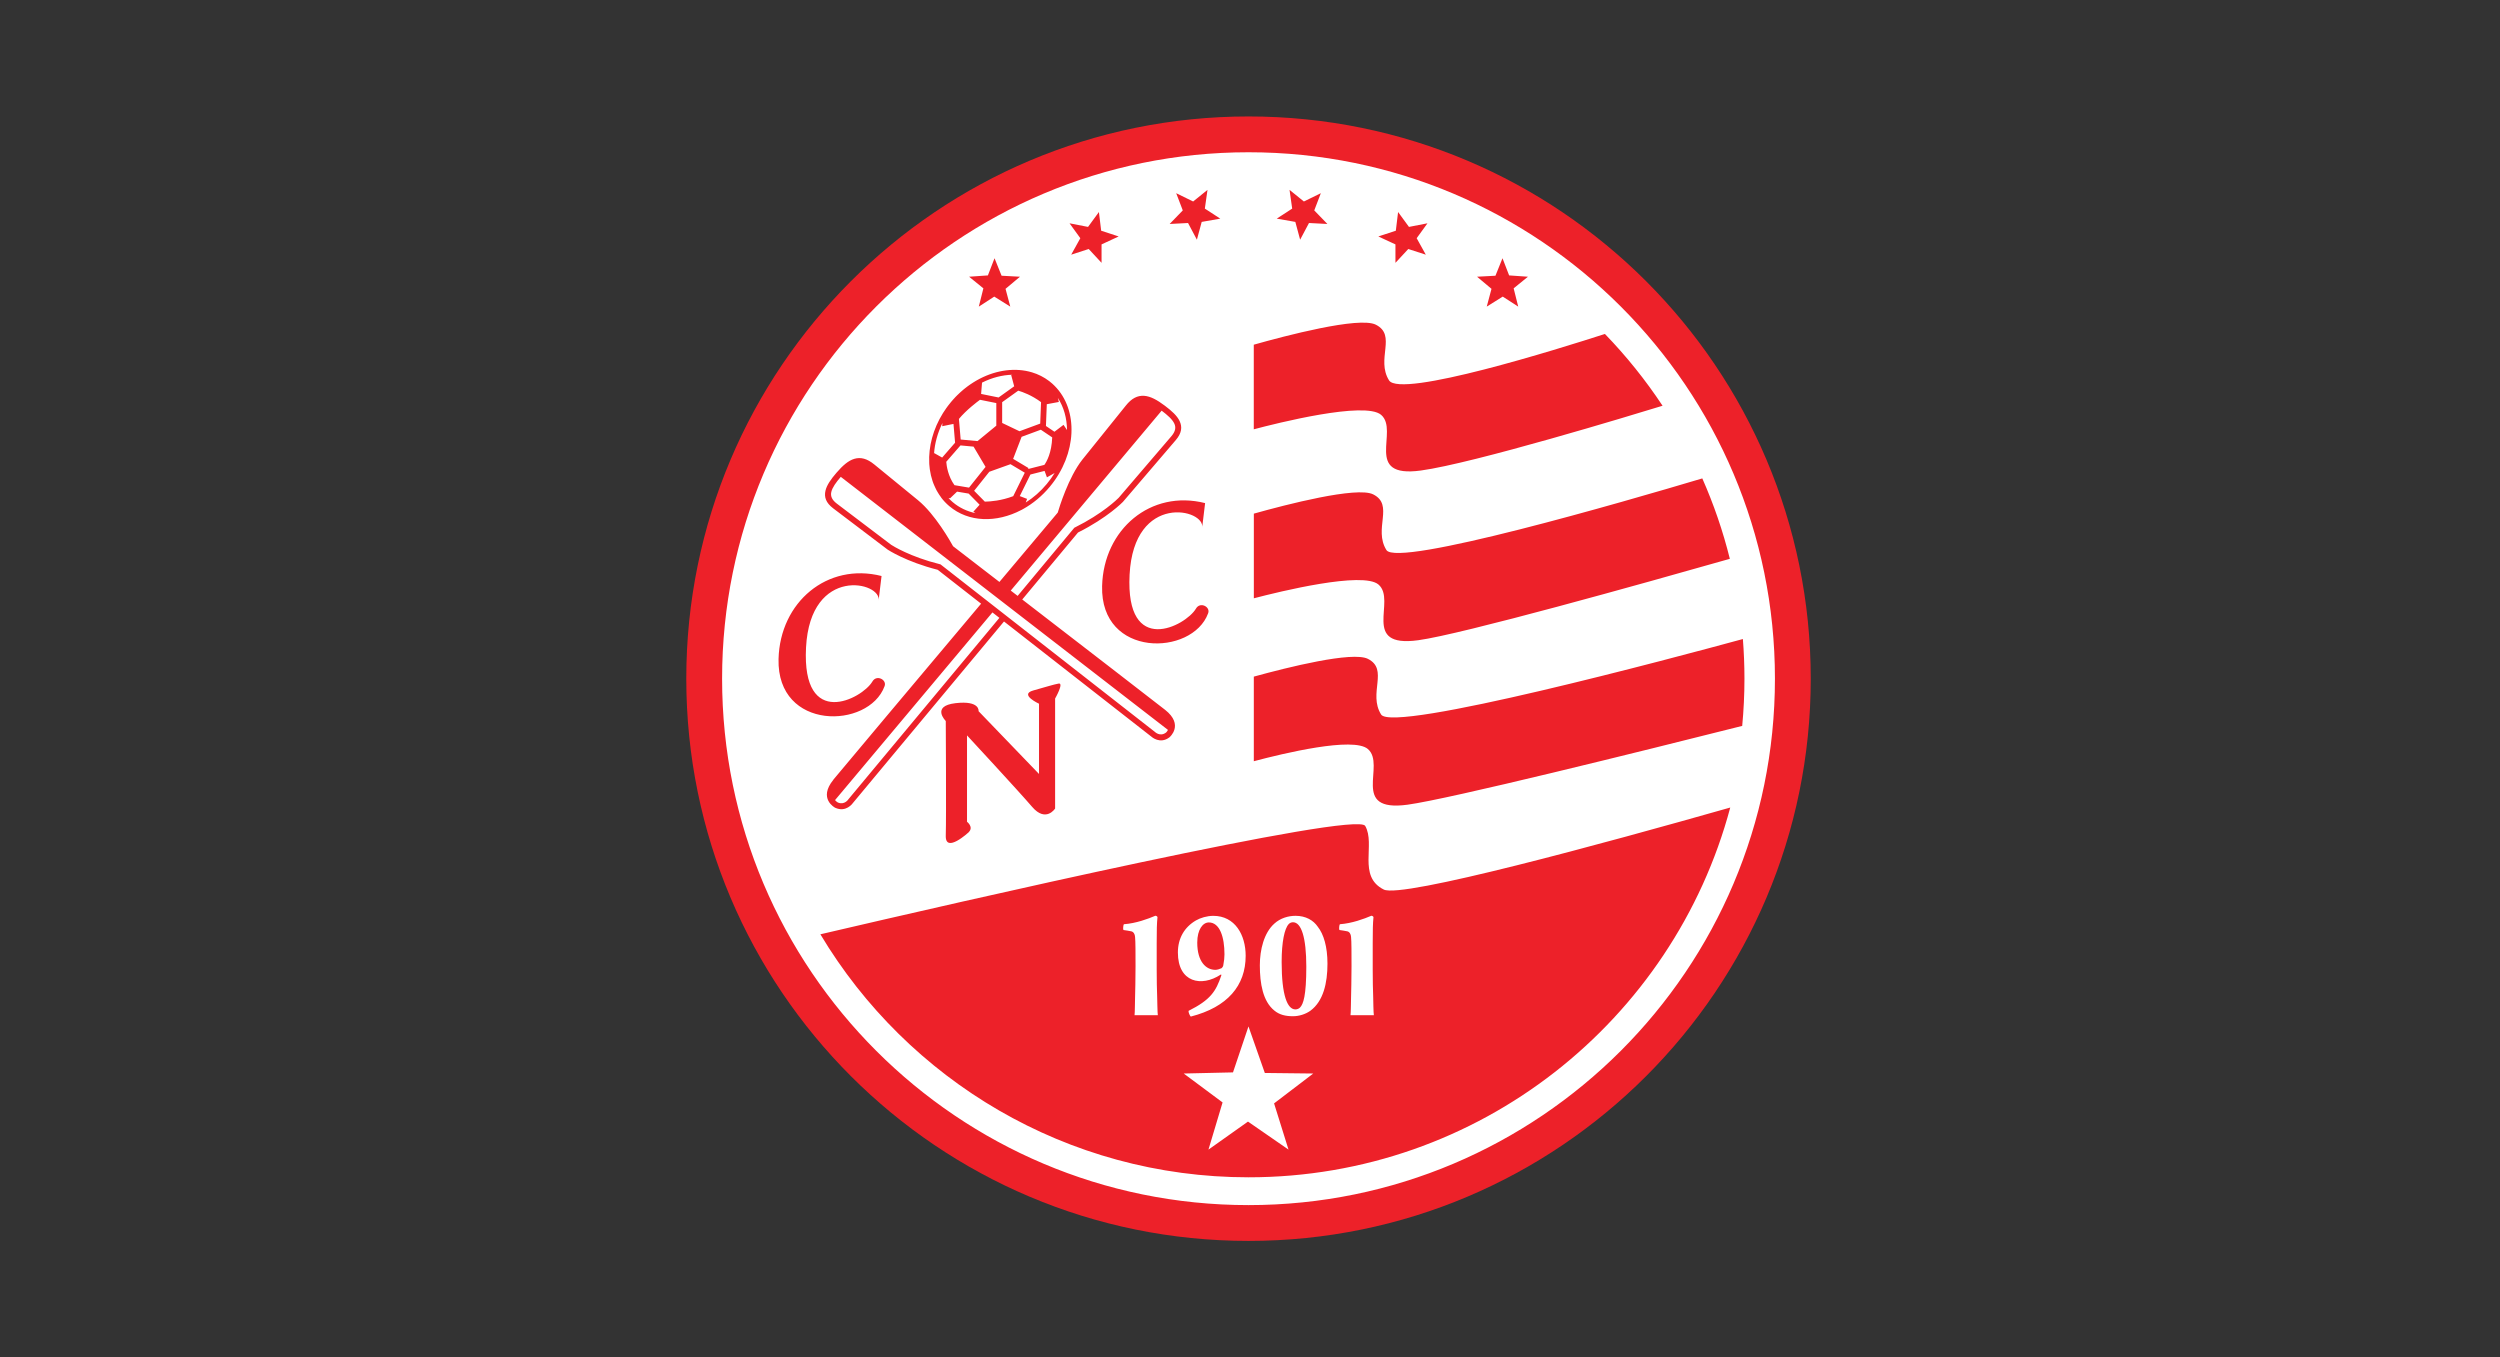
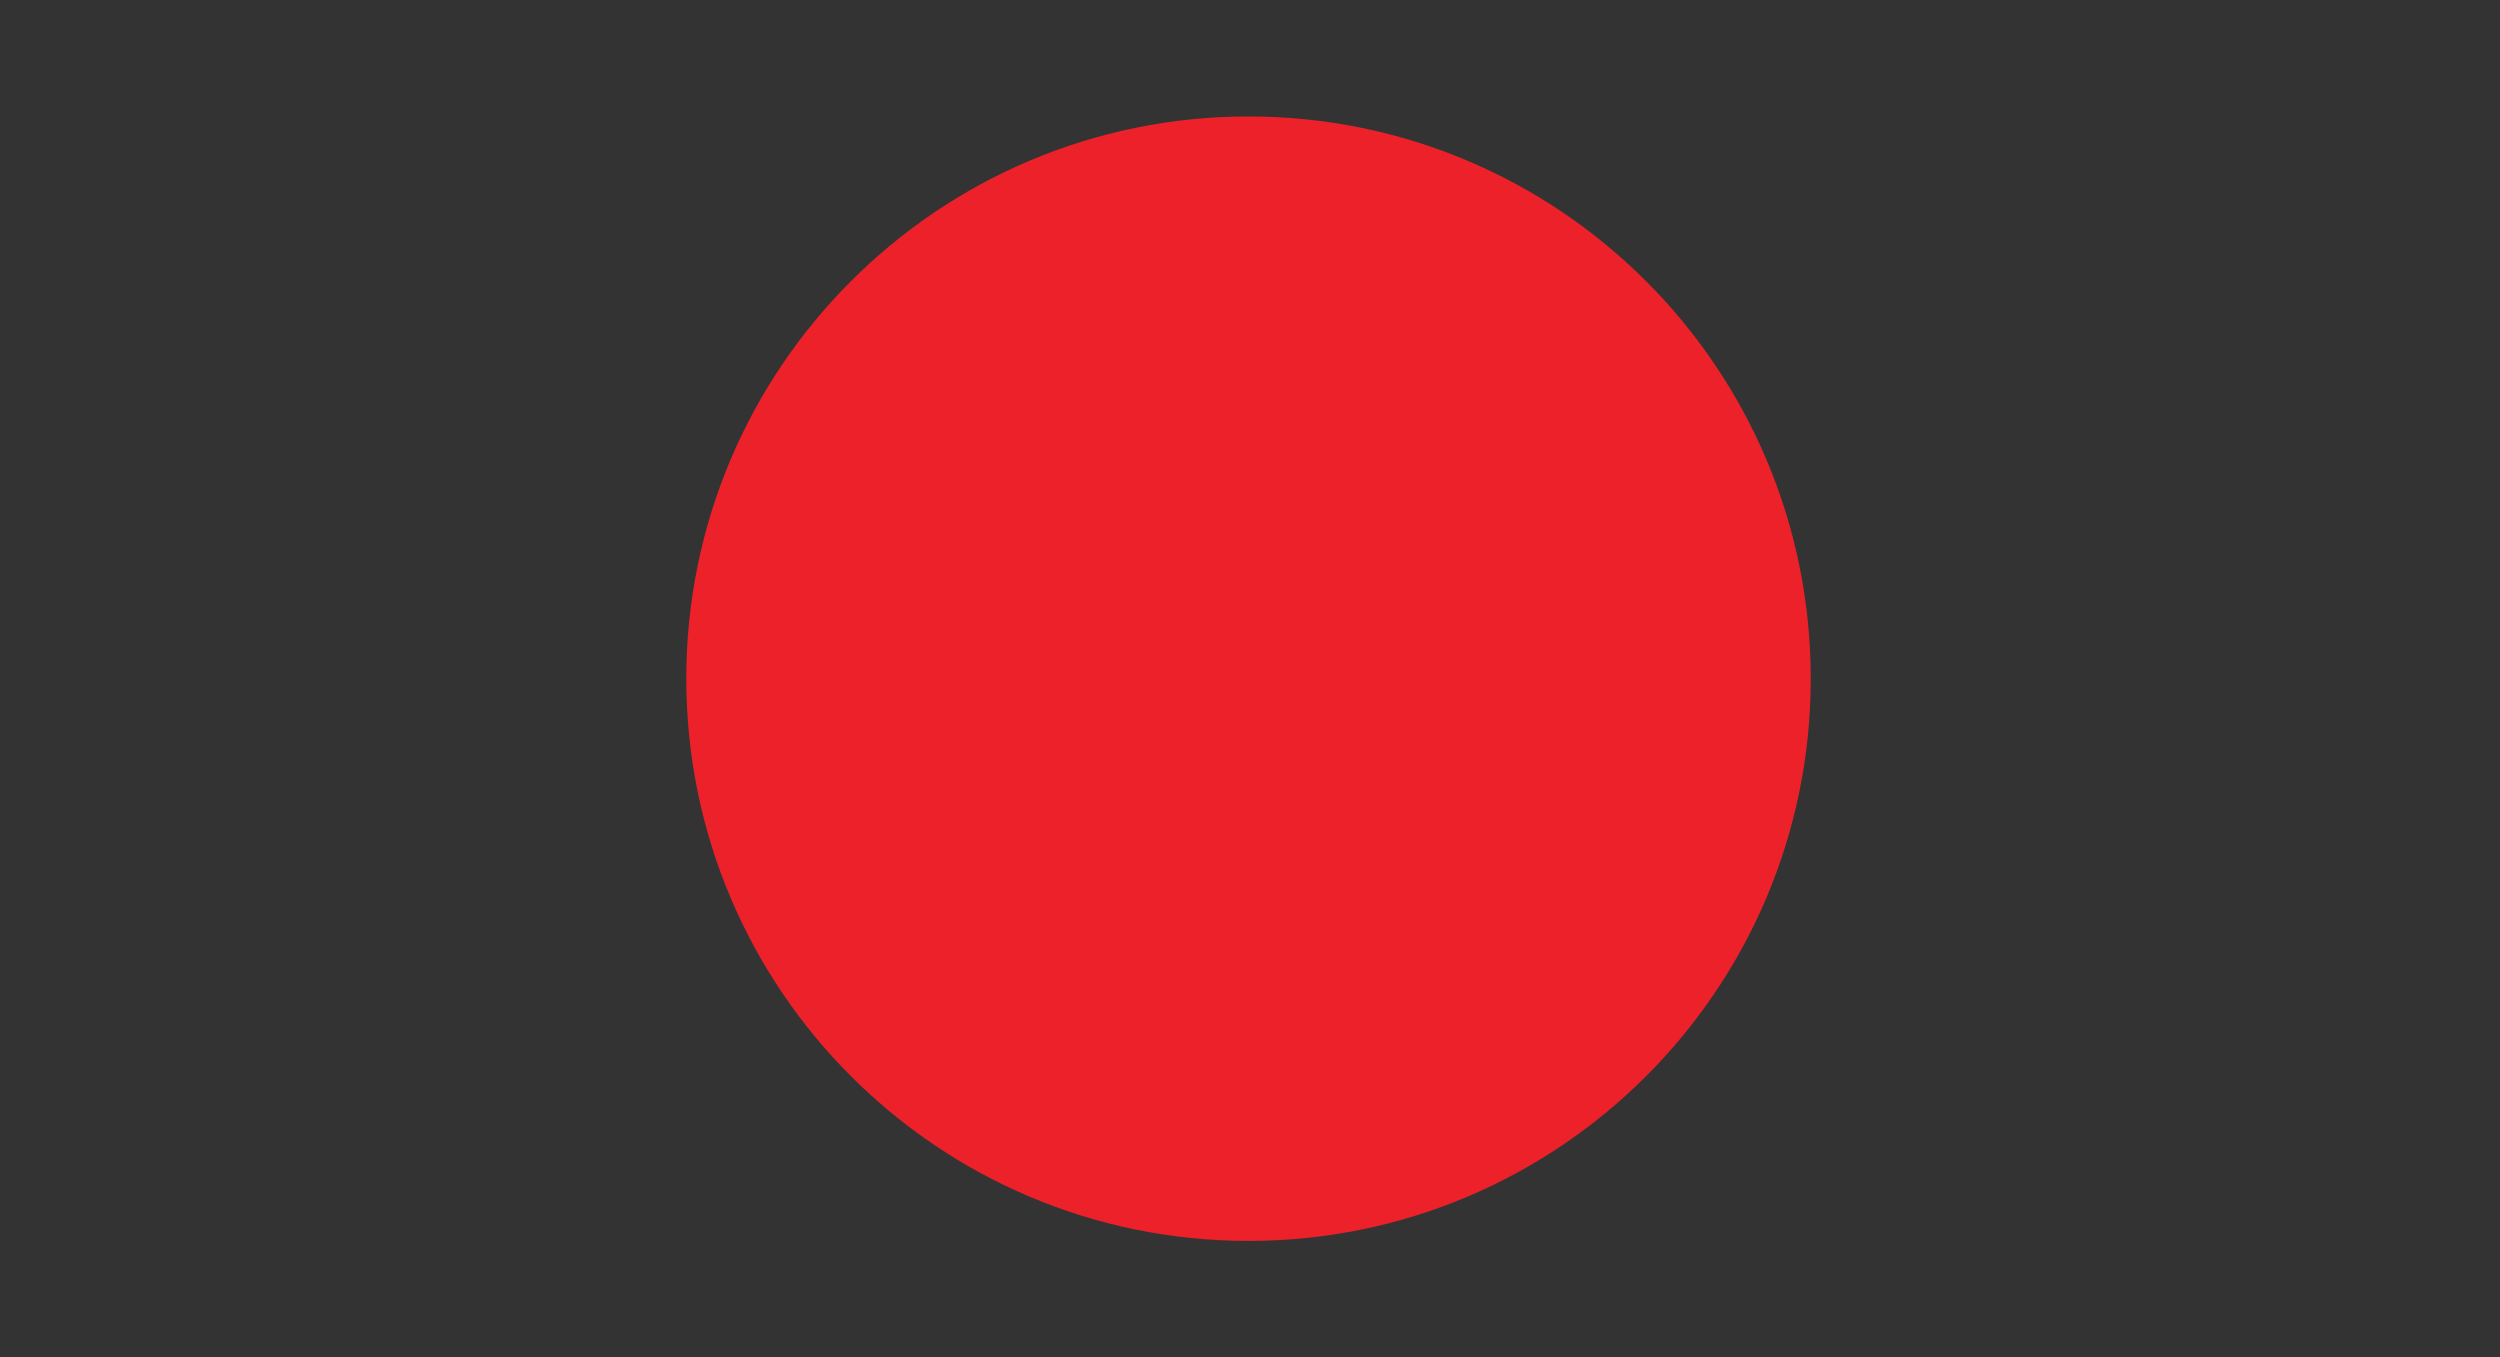
<svg xmlns="http://www.w3.org/2000/svg" id="Layer_1" data-name="Layer 1" viewBox="0 0 858.72 466.11">
  <rect x="0" y="0" width="858.72" height="466.11" fill="#333333" stroke="none" />
  <defs>
    <style>
      .cls-1 {
        fill: #fff;
      }

      .cls-1, .cls-2 {
        fill-rule: evenodd;
        stroke-width: 0px;
      }

      .cls-2 {
        fill: #ed2129;
      }
    </style>
  </defs>
  <path class="cls-2" d="M428.85,40c106.64,0,193.12,86.48,193.12,193.12s-86.48,193.12-193.12,193.12-193.12-86.48-193.12-193.12S322.21,40,428.85,40h0Z" />
-   <path class="cls-1" d="M428.85,52.3c99.85,0,180.82,80.97,180.82,180.82s-80.97,180.82-180.82,180.82-180.82-80.97-180.82-180.82S329,52.3,428.85,52.3h0ZM428.84,352.57l5.61,15.98,16.64.19-13.46,10.26,4.96,15.88-13.92-9.63-13.58,9.63,4.85-16.21-13.35-9.93,16.93-.39,5.31-15.77h0ZM397.7,348.7c-.13-.56-.2-5.55-.23-6.35-.21-4.65-.16-13.88-.16-18.42s.05-6.74.27-8.91c0-.22-.58-.56-.78-.45-2.39,1.03-6.65,2.61-10.76,2.89-.2.17-.36,1.7-.16,1.99.78.11,1.98.29,2.7.45.78.17,1.25.97,1.3,1.93.16,1.53.16,5.56.16,10.09-.05,4.71-.06,8.34-.16,10.66-.03.66-.06,5.58-.18,6.12h8ZM409.06,349.17c12.58-3.24,18.81-10.61,18.81-20.87,0-7.15-3.64-13.72-11.12-13.72-2.13,0-4.42.68-5.98,1.59-3.9,2.28-6.18,6.07-6.18,11,0,10.35,8.13,11.93,14.7,7.6.16-.11.29.05.21.29-1.84,5.49-3.73,8.38-11.22,12.14-.16.45.47,1.87.78,1.99h0ZM415.19,316.84c3.84,0,5.4,5.11,5.4,10.95,0,1.13-.11,2.21-.42,3.86-.05.34-.41.79-.57.91-.57.28-1.52.57-2.13.57-3.21,0-6.23-2.79-6.23-9.36,0-4.58,1.98-6.92,3.95-6.92h0ZM445.01,314.57c-2.49,0-5.24.8-7.28,2.67-3.58,3.17-4.99,9.02-4.99,14.34,0,6.24,1.04,12.36,4.99,15.54,1.72,1.43,3.8,1.94,6.39,1.94,2.09,0,4.32-.69,5.98-1.88,4.46-3.29,5.87-9.52,5.87-16.16,0-5.84-1.3-10.14-3.33-12.7-1.5-2.21-4.11-3.75-7.64-3.75h0ZM444.12,316.78c2.87,0,4.58,5.22,4.58,15.26s-1.04,12.86-2.13,14c-.31.34-.89.68-1.61.68-2.76,0-4.73-4.77-4.73-16.28,0-6.91.98-11.51,2.44-13.04.36-.4.94-.62,1.45-.62h0ZM471.9,348.7c-.14-.56-.21-5.55-.23-6.35-.21-4.64-.16-13.88-.16-18.42s.05-6.74.26-8.91c0-.22-.57-.56-.78-.45-2.39,1.03-6.66,2.61-10.76,2.89-.21.17-.36,1.7-.16,1.99.78.11,1.98.29,2.7.45.78.17,1.24.97,1.3,1.93.16,1.53.16,5.56.16,10.09-.05,4.71-.07,8.34-.16,10.66-.03.66-.06,5.58-.19,6.12h8.01ZM442.95,65.23l4.92,3.98,5.82-2.85-2.26,5.91,4.51,4.66-6.32-.33-3.04,5.73-1.65-6.11-6.38-1.12,5.3-3.45-.91-6.42h0ZM414.75,65.23l-4.92,3.98-5.82-2.85,2.26,5.91-4.51,4.66,6.32-.33,3.04,5.73,1.65-6.11,6.38-1.12-5.3-3.45.91-6.42h0ZM341.61,88.7l-2.28,5.9-6.46.45,4.91,3.99-1.57,6.28,5.31-3.44,5.5,3.44-1.63-6.11,4.96-4.16-6.32-.34-2.42-6.01h0ZM377.46,72.83l-3.73,5.11-6.36-1.24,3.71,5.12-3.14,5.66,6.02-1.95,4.41,4.75v-6.33s5.88-2.73,5.88-2.73l-6.01-1.97-.78-6.43h0ZM516.09,88.7l2.28,5.9,6.46.45-4.91,3.99,1.57,6.28-5.31-3.44-5.5,3.44,1.63-6.11-4.96-4.16,6.32-.34,2.42-6.01h0ZM480.23,72.83l3.73,5.11,6.36-1.24-3.71,5.12,3.14,5.66-6.02-1.95-4.41,4.75v-6.33s-5.88-2.73-5.88-2.73l6.01-1.97.78-6.43h0ZM334.34,175.76l2.15-2.39-3.77-3.83-3.98-.67-2.37,2.26-.56-.03c.45.48.92.93,1.42,1.36,2.3,1.96,5,3.21,7.87,3.8l-.76-.49h0ZM430.67,147.46c7.78-2.07,38.17-9.73,43.72-4.97,6.38,5.46-6.37,21.86,13.66,19.13,18.12-2.47,72.68-19.07,83.02-22.25-5.84-8.83-12.47-17.08-19.8-24.66-15.68,5.07-70.25,22.17-74.15,15.94-4.56-7.29,2.74-15.49-4.56-19.13-5.75-2.88-31.36,3.9-41.9,6.88v29.07h0ZM584.72,164.33c3.91,8.84,7.09,18.07,9.46,27.62-30.27,8.61-92.05,25.92-107.02,27.96-20.04,2.74-7.29-13.66-13.67-19.13-5.35-4.59-33.81,2.37-42.81,4.73v-29.08c11.03-3.1,35.4-9.42,40.99-6.62,7.29,3.64,0,11.84,4.55,19.13,3.77,6.02,81.65-16.6,108.5-24.61h0ZM598.66,219.49c.35,4.5.54,9.05.54,13.64,0,5.47-.27,10.88-.77,16.21-35.18,8.86-100.45,25.08-114.92,27.06-20.04,2.73-7.29-13.67-13.67-19.13-5-4.28-29.01,1.5-39.17,4.2v-29.06c11.69-3.22,33.87-8.76,39.17-6.11,7.29,3.64,0,11.84,4.56,19.13,4,6.4,100.79-19.53,124.26-25.93h0ZM594.32,277.38c-19.52,73.12-86.21,127.01-165.47,127.01-62.48,0-117.15-33.48-147.06-83.47,47.42-11.08,184.13-42.5,187.14-37.23,3.64,6.37-2.73,17.31,6.38,21.86,6.21,3.11,75.53-15.82,119.01-28.17h0ZM332.77,285.84s-8.11,7.52-7.91,1.18c.2-6.33,0-39.36,0-39.36,0,0-5.15-5.14,3.36-6.13,8.5-.99,7.91,2.76,7.91,2.76l20.76,21.56v-24.13s-6.92-3.17-1.98-4.55c4.95-1.38,6.72-1.98,8.7-2.37,1.98-.4-1.19,5.14-1.19,5.14v37.78s-3.17,4.95-7.91-.59c-4.75-5.54-22.35-24.53-22.35-24.53v29.67s2.37,1.78.59,3.56h0ZM412.91,181.34l1.03-8.53c-18.67-4.73-34.88,8.99-35.38,28.5-.64,24.81,30.96,24.1,36.4,9.39.94-2.22-2.73-4.19-4.18-1.62-3.54,5.95-24.25,16.73-22.78-11.69,1.47-28.42,26.28-22.53,24.91-16.05h0ZM301.77,206.39l1.03-8.54c-18.67-4.72-34.88,8.99-35.38,28.5-.63,24.81,30.96,24.11,36.4,9.39.94-2.22-2.73-4.18-4.18-1.62-3.53,5.94-24.25,16.72-22.78-11.69,1.47-28.42,26.28-22.52,24.91-16.04h0ZM286.28,267.81c-5.38,6.56.54,9.61.55,9.62l.06.03c3.68,1.68,5.94-1.41,6.2-1.79l51.77-62.2,50.42,39.4c.34.31,3.18,2.82,6.38.41l.05-.04s5.09-4.22-1.51-9.42c-3.23-2.55-29.05-22.46-49.07-37.9l19.15-23.01c10.22-5.11,15.43-10.52,15.44-10.53l.05-.06,18.12-21.18c2.04-2.39,2.25-4.49,1.29-6.52-.87-1.84-2.74-3.51-5.06-5.26-2.66-2-4.94-3.25-7.1-3.4-2.29-.16-4.32.84-6.33,3.38l-14.91,18.53c-4.78,6.04-7.98,16.58-8.45,18.19-.98,1.17-9.25,11-20.04,23.83l-15.92-12.27c-.8-1.46-6.13-10.96-12.03-15.79l-15.05-12.31c-2.48-2.02-4.65-2.56-6.83-1.92-2.06.61-4,2.3-6.15,4.8-1.87,2.18-3.32,4.19-3.77,6.16-.5,2.17.15,4.15,2.63,6.03l18.71,14.18.06.04s6.2,4.13,17.16,6.91l14.9,11.64c-21.31,25.35-48.17,57.3-50.76,60.46h0ZM400.44,251.7c.09-.08.46-.42.74-.99l-112.38-86.92c-1.65,1.92-2.91,3.66-3.26,5.2-.31,1.37.16,2.68,1.88,3.98l18.7,14.17c.56.36,6.48,4.11,16.72,6.66l.2.05.17.13,73.38,57.34.07.05.02.02s1.75,1.75,3.75.29h0ZM343.27,212.22l-2.38-1.86-54.06,64.46c.4.5.84.76.95.82,2.29,1.01,3.64-1.09,3.64-1.1l.02-.03.06-.07,51.78-62.22h0ZM347.18,202.86l2.37,1.82,19.33-23.24.14-.17.19-.09c9.55-4.75,14.58-9.72,15.05-10.2l18.11-21.16c1.42-1.66,1.6-3.05.99-4.33-.68-1.45-2.31-2.89-4.35-4.43l-51.84,61.81h0ZM323.29,170.88c-.08-.11-.16-.22-.24-.33l-.1-.14c-.07-.1-.14-.2-.21-.3l-.13-.19-.18-.28-.12-.2-.17-.27-.11-.19-.2-.34-.07-.11c-.07-.13-.14-.26-.2-.39l-.06-.13-.16-.32-.13-.28-.09-.2c-.05-.1-.09-.2-.14-.3h0l-.08-.18c-.05-.12-.1-.24-.15-.36l-.08-.18c-.05-.12-.09-.24-.14-.37h0s-.07-.19-.07-.19l-.12-.34-.03-.08c-.41-1.24-.72-2.54-.91-3.87l-.03-.21-.05-.39v-.05c-.05-.4-.09-.79-.12-1.18v-.04c-.01-.13-.02-.26-.02-.39h0c-.28-5.63,1.3-11.7,4.72-17.19l.04-.06c.34-.53.69-1.06,1.06-1.58h0l.04-.06.04-.06.04-.05.07-.09.13-.18.04-.06.02-.03.22-.29.16-.21.04-.05c.09-.11.18-.23.27-.34h0s.05-.06.05-.06l.03-.04c.12-.15.24-.31.37-.46l.05-.07c.11-.13.22-.26.33-.39l.11-.13.11-.12c.12-.14.24-.27.36-.41l.02-.02.07-.08c.14-.15.27-.29.4-.43h0s.05-.07.05-.07c.14-.14.27-.28.41-.42l.07-.07c.14-.14.28-.28.42-.42l.02-.02h.02s.02-.03.02-.03c.14-.13.28-.27.42-.4l.11-.11c.13-.12.26-.24.39-.36l.1-.09c.12-.11.26-.23.39-.34l.15-.13.12-.11h0l.18-.16.3-.24.22-.18.32-.25.21-.16.24-.19.24-.18c.14-.1.28-.21.42-.3h0c.16-.11.31-.23.48-.34l.1-.07c.32-.22.65-.43.98-.64h0c5.74-3.61,12.19-5.01,17.96-3.96h.01c.72.14,1.43.3,2.12.51h.01c2.13.64,4.13,1.64,5.93,3.01h0s.02.02.02.02l.05.04h.02s.02.03.02.03h.02s0,.02,0,.02l.02.02h0s.03.03.03.03l.1.07h0s.05.05.05.05h.02s.03.04.03.04c.09.07.17.14.26.21h.02s.01.03.01.03h.02s.02.02.02.02l.04.04.06.05.03.02h0s.02.02.02.02l.02.02.2.17.2.18.02.02h0s.03.03.03.03h0s.02.02.02.02l.02.02.02.02c.16.15.31.3.47.45h0c8.28,8.28,7.68,23.42-1.62,34.62-2.7,3.25-5.85,5.83-9.18,7.68h-.01s0,0,0,0h-.02s-.01.02-.01.02h-.01s-.12.07-.12.07h-.01s-.02.02-.02.02h-.01s-.01.01-.01.01c-.14.08-.27.15-.41.22h-.01c-8.51,4.47-18.15,4.28-24.77-1.35-1.05-.9-1.98-1.88-2.79-2.96h0ZM320.83,155.78l.07-.14,2.72,1.53,4.44-5.11-.55-6.45-3.87.79.07-1.09c-1.68,3.42-2.64,7-2.87,10.47h0ZM337.31,131.43s.03.11-.01.18l-.3,3.7,6,1.22,5.36-3.84-1.03-3.86.4-.11c-3.45.08-7.03,1-10.42,2.71h0ZM363.35,136.65l.36,1.42-4.15.77-.29,7.48,2.92,1.98,3.12-2.37,1.2,1.78c-.04-4.05-1.09-7.87-3.16-11.05h0ZM362.24,162.48l-2.63,1.48-.81-2.21-4.87,1.24-3.65,7.41,2.51.96-.46,1.25c2.62-1.65,5.09-3.79,7.24-6.39,1-1.21,1.89-2.46,2.68-3.74h0ZM338.29,172.31c1.96-.03,5.69-.34,9.74-1.88l3.97-8.06-4.91-2.93-7.28,2.61-5.21,6.53,3.7,3.75h0ZM347.99,157.61l5.3,3.17-.18.33,5.62-1.43c.83-1.17,2.49-4.15,2.69-9.44l-3.73-2.52-.18-.12-6.6,2.44-2.92,7.59h0ZM350.19,148.12l7.11-2.62.29-7.37c-3.22-2.39-6.29-3.49-7.84-3.94l-5.52,3.95v7.14l5.96,2.85h0ZM342.22,146.21v-7.76l-5.6-1.13c-.94.68-4.67,3.48-7.24,6.57l.6,7.08,5.79.54,6.44-5.29h0ZM329.92,153l-.08.08-4.81,5.54c.11,1.44.61,4.96,2.82,8.03l5.04.85-.03-.02,5.67-7.11-4.12-6.96-4.51-.42h0Z" />
</svg>